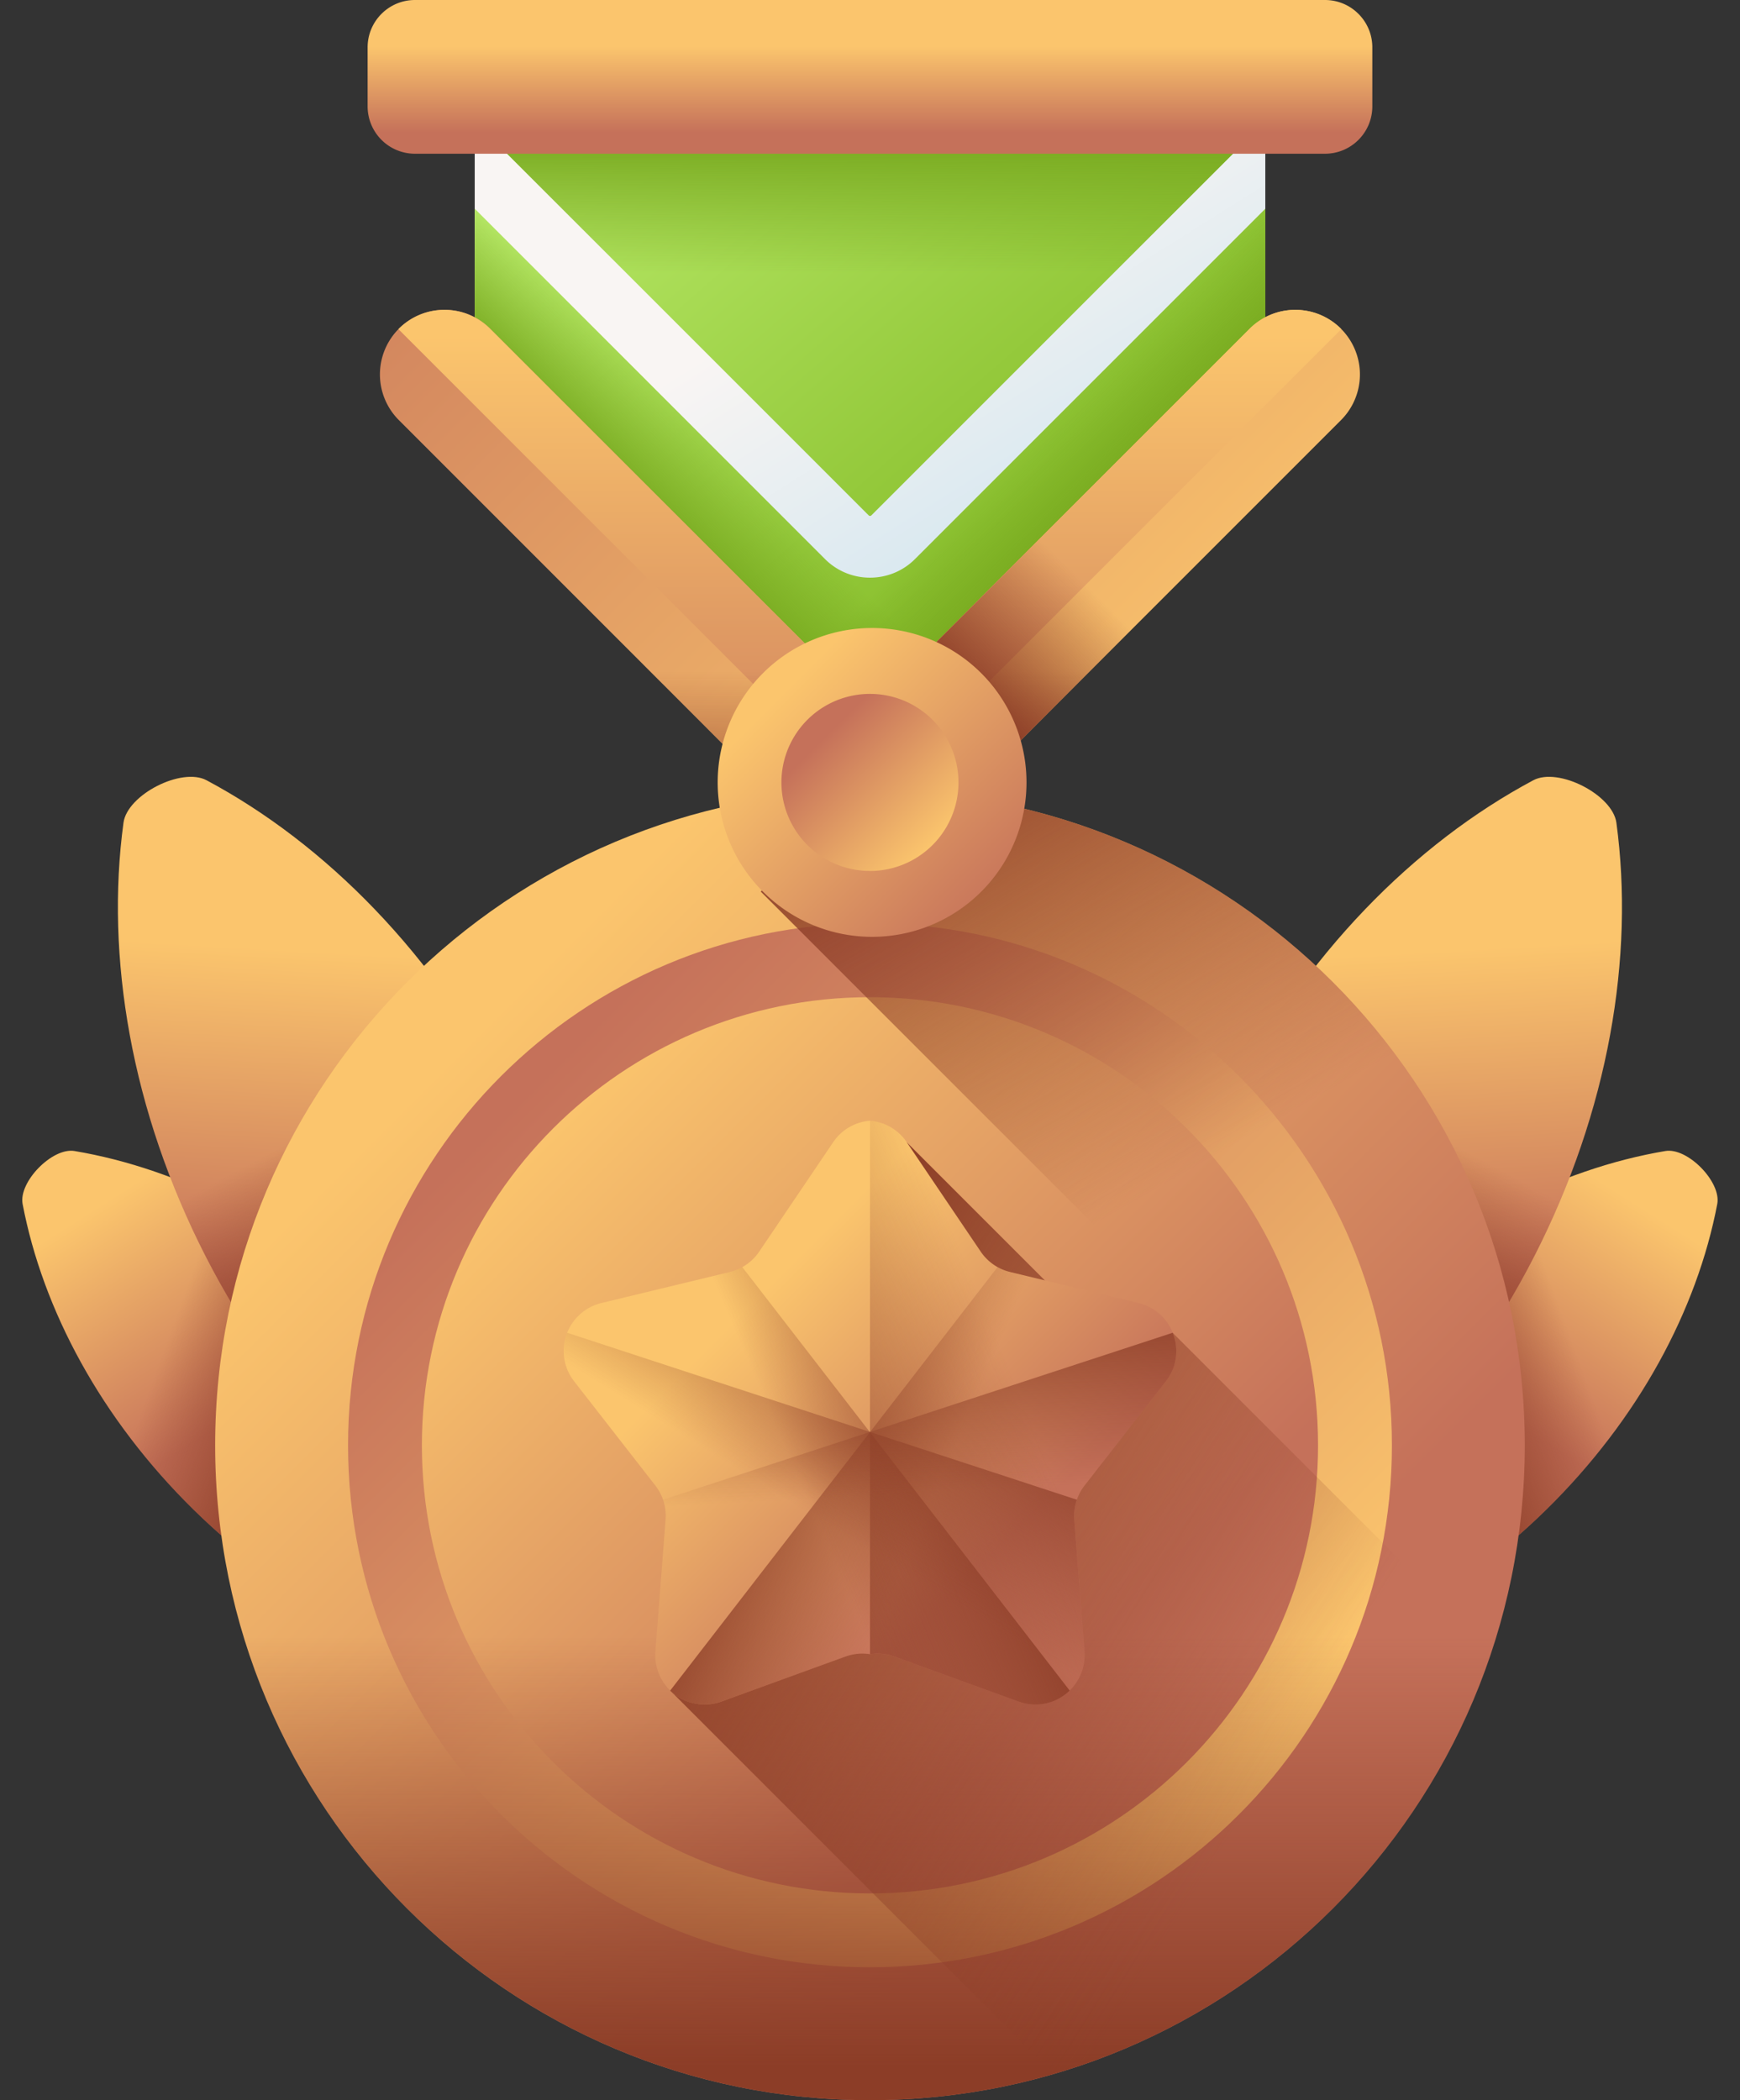
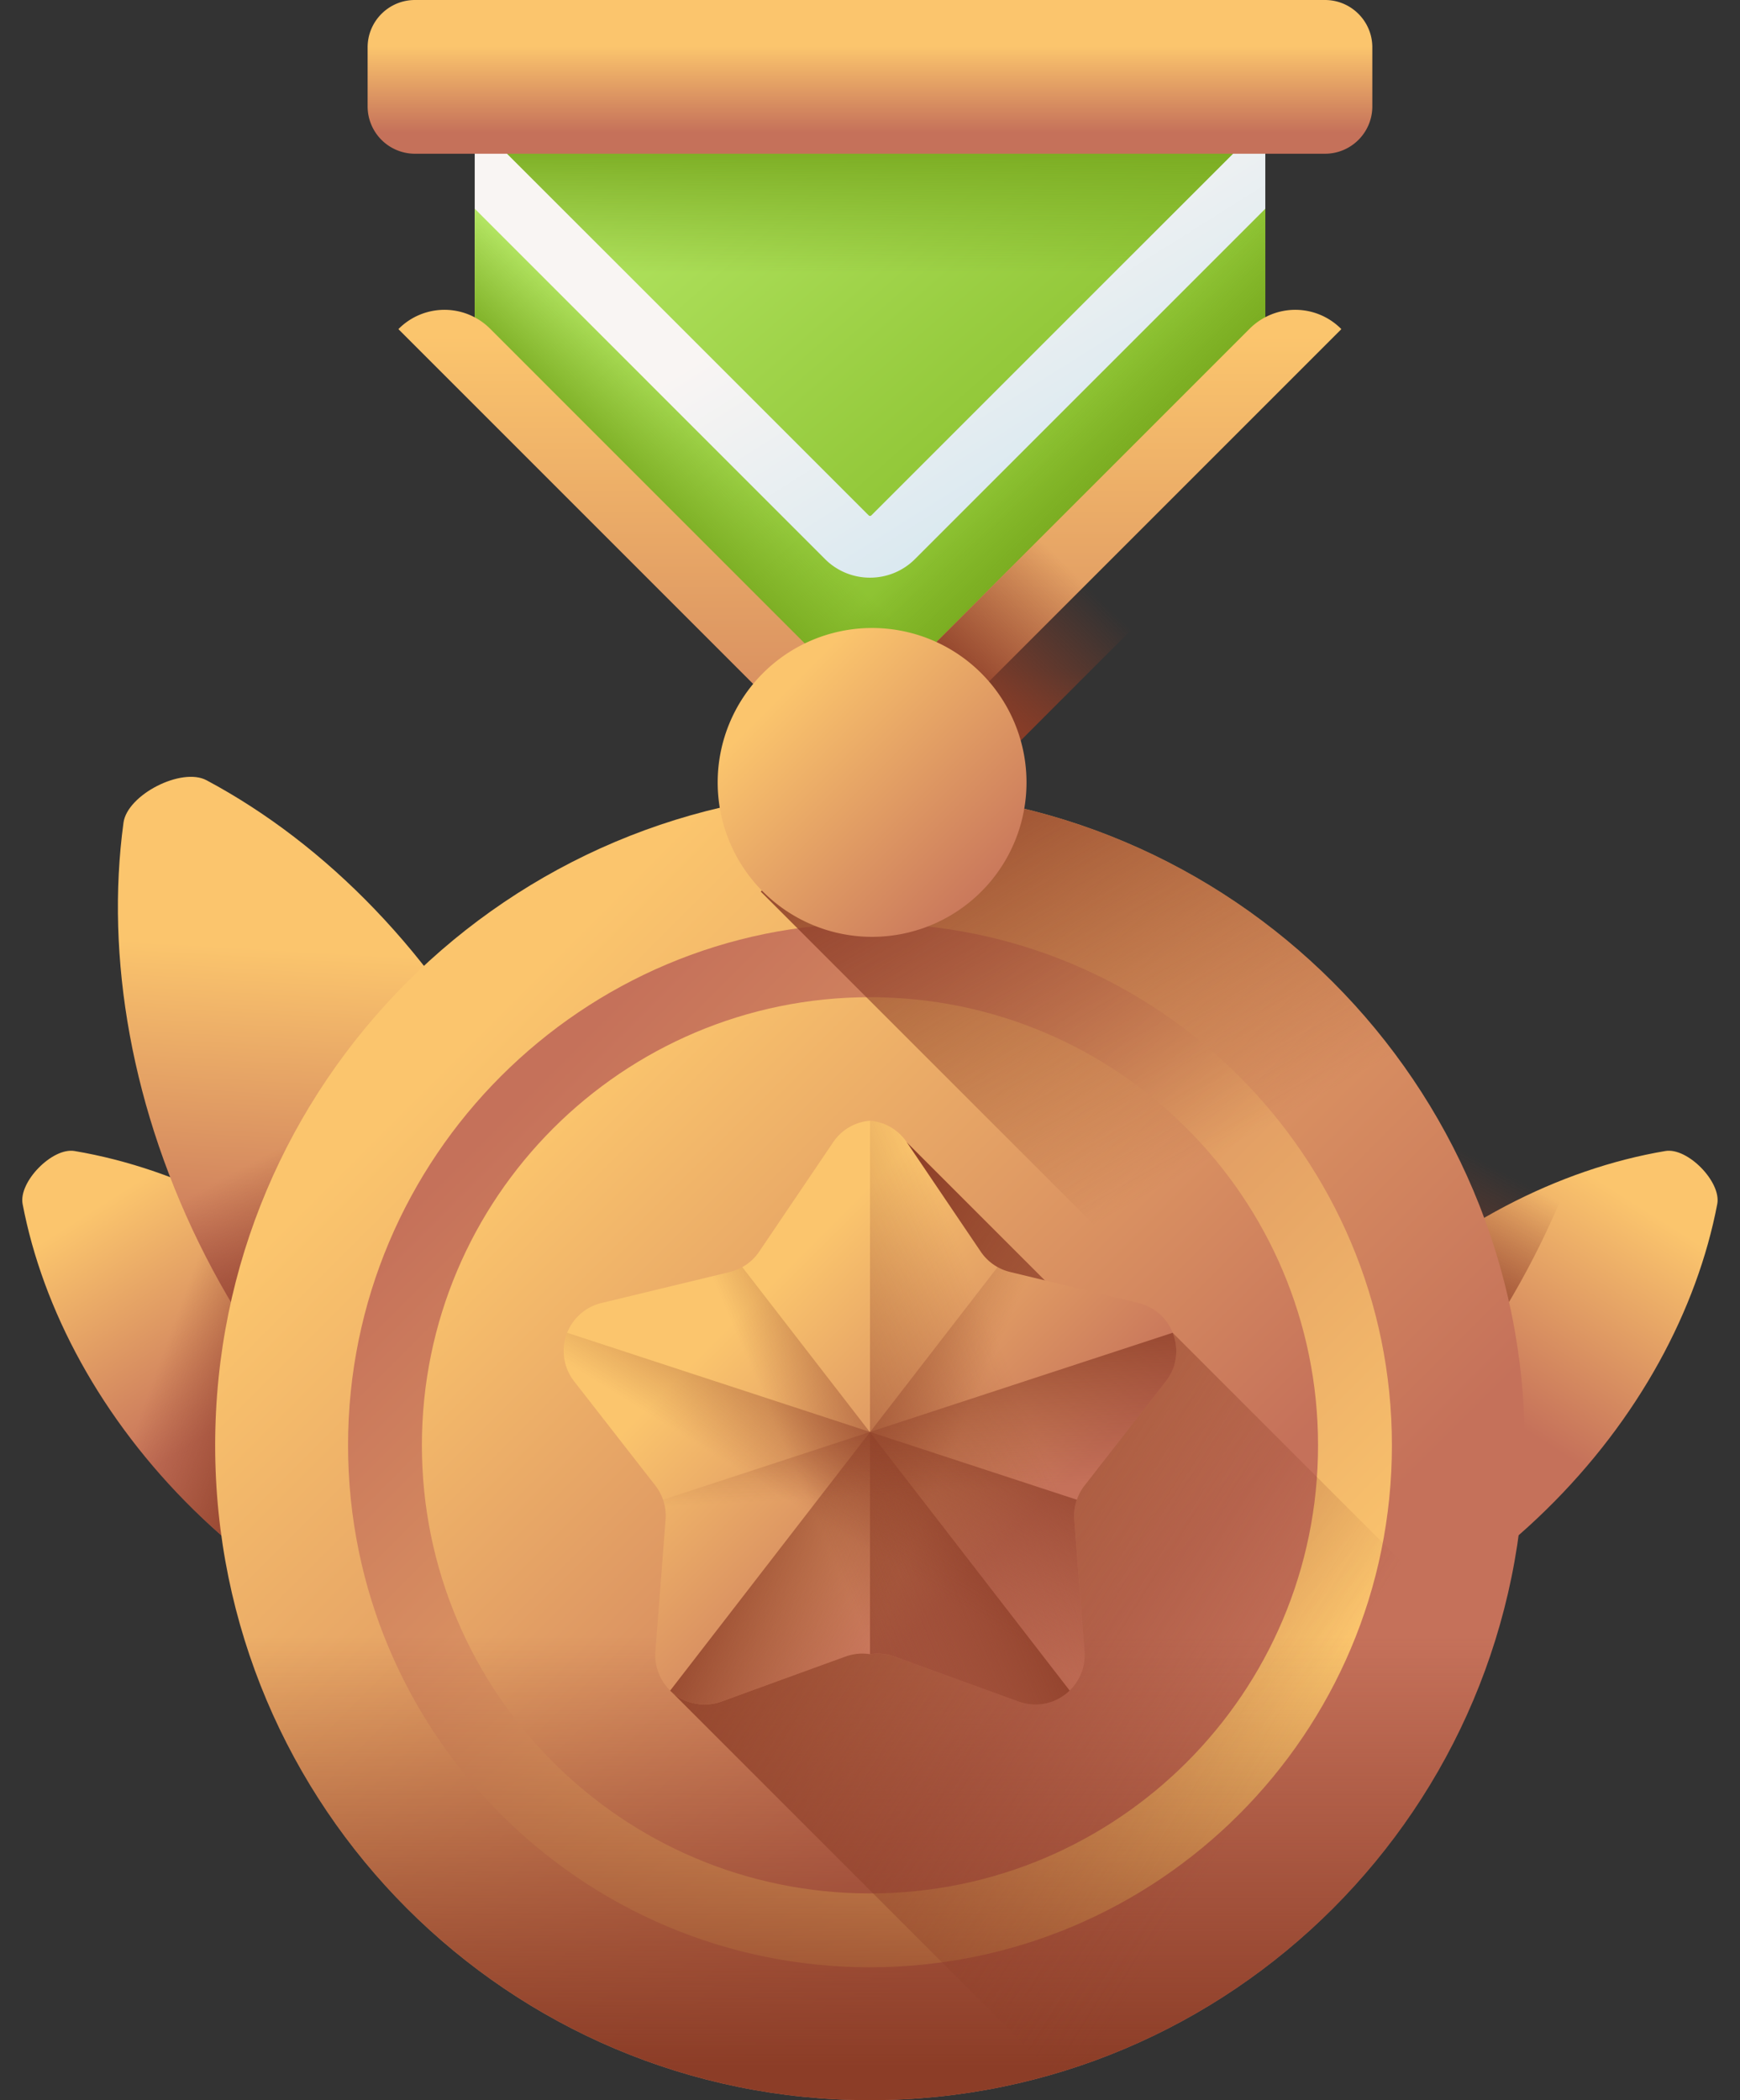
<svg xmlns="http://www.w3.org/2000/svg" width="58" height="70" fill="none" viewBox="0 0 58 70">
  <rect x="0" y="0" width="58" height="70" fill="#333333" stroke="none" />
  <path fill="url(#a)" d="M12.802 43.853c3.096 3.03 5.038 6.68 5.709 10.198.14.736-.99 1.891-1.73 1.767-3.53-.596-7.222-2.459-10.318-5.49-3.096-3.03-5.038-6.68-5.709-10.197-.14-.737.99-1.892 1.73-1.767 3.53.596 7.222 2.459 10.318 5.489Z" />
  <path fill="url(#b)" d="M12.802 43.853c3.096 3.03 5.038 6.68 5.709 10.198.14.736-.99 1.891-1.73 1.767-3.53-.596-7.222-2.459-10.318-5.49-3.096-3.03-5.038-6.68-5.709-10.197-.14-.737.99-1.892 1.73-1.767 3.53.596 7.222 2.459 10.318 5.489Z" />
  <path fill="url(#c)" d="M17 36.676c2.482 4.852 3.34 9.982 2.735 14.446-.126.935-1.936 1.861-2.768 1.417-3.974-2.121-7.633-5.819-10.115-10.67-2.483-4.852-3.34-9.982-2.736-14.446.126-.935 1.936-1.86 2.768-1.417 3.974 2.122 7.633 5.819 10.116 10.67Z" />
  <path fill="url(#d)" d="M4.07 32.74c.328 3 1.243 6.118 2.783 9.129 2.483 4.852 6.142 8.549 10.116 10.67.832.444 2.642-.482 2.768-1.417.605-4.464-.253-9.594-2.736-14.446-1.461-2.857-3.331-5.313-5.433-7.283L4.07 32.74Z" />
  <path fill="url(#e)" d="M45.194 43.853c-3.096 3.03-5.038 6.68-5.71 10.198-.14.736.99 1.891 1.73 1.767 3.53-.596 7.222-2.459 10.318-5.49 3.096-3.03 5.038-6.68 5.71-10.197.14-.737-.99-1.892-1.73-1.767-3.53.596-7.222 2.459-10.318 5.489Z" />
-   <path fill="url(#f)" d="M45.194 43.853c-3.096 3.03-5.038 6.68-5.71 10.198-.14.736.99 1.891 1.73 1.767 3.53-.596 7.222-2.459 10.318-5.49 3.096-3.03 5.038-6.68 5.71-10.197.14-.737-.99-1.892-1.73-1.767-3.53.596-7.222 2.459-10.318 5.489Z" />
-   <path fill="url(#g)" d="M40.996 36.676c-2.482 4.852-3.34 9.982-2.736 14.446.127.935 1.937 1.861 2.769 1.417 3.974-2.121 7.633-5.819 10.115-10.67 2.482-4.852 3.34-9.982 2.736-14.446-.127-.935-1.936-1.86-2.769-1.417-3.974 2.122-7.632 5.819-10.115 10.67Z" />
  <path fill="url(#h)" d="M53.927 32.74c-.328 3-1.242 6.118-2.783 9.129-2.483 4.852-6.141 8.549-10.115 10.67-.832.444-2.642-.482-2.769-1.417-.604-4.464.254-9.594 2.736-14.446 1.462-2.857 3.332-5.313 5.434-7.283l7.497 3.347Z" />
  <path fill="url(#i)" d="M28.999 70c12.055 0 21.827-9.772 21.827-21.827 0-12.055-9.772-21.827-21.827-21.827-12.055 0-21.827 9.772-21.827 21.827C7.172 60.228 16.944 70 28.999 70Z" />
  <path fill="url(#j)" d="M29 65.57c9.608 0 17.397-7.788 17.397-17.397 0-9.609-7.79-17.398-17.398-17.398s-17.397 7.79-17.397 17.398 7.789 17.398 17.397 17.398Z" />
  <path fill="url(#k)" d="M28.999 63.109c8.249 0 14.936-6.687 14.936-14.936 0-8.25-6.688-14.936-14.936-14.936-8.25 0-14.936 6.687-14.936 14.936 0 8.249 6.687 14.936 14.936 14.936Z" />
  <path fill="url(#l)" d="M7.172 48.173C7.172 60.228 16.944 70 28.999 70c12.055 0 21.827-9.772 21.827-21.827 0-.085-.002-.169-.003-.253H7.175c0 .084-.003.168-.003.253Z" />
  <path fill="url(#m)" d="M35.12 69.128a21.876 21.876 0 0 0 14.6-14.075L39.088 44.422l-2.397.117-6.468-6.468-7.883 18.276 12.78 12.781Z" />
  <path fill="url(#n)" d="m37.949 43.43-4.281-1.034a1.644 1.644 0 0 1-.976-.677l-2.467-3.648a1.626 1.626 0 0 0-1.227-.716c-.47.038-.927.275-1.226.716l-2.467 3.648c-.23.34-.578.58-.976.677l-4.28 1.034a1.644 1.644 0 0 0-.912 2.609l2.707 3.474c.252.323.374.729.342 1.137l-.339 4.39a1.644 1.644 0 0 0 2.2 1.673l4.14-1.5c.262-.095.54-.12.811-.078.271-.042.55-.017.812.078l4.14 1.5a1.644 1.644 0 0 0 2.2-1.672l-.34-4.391c-.03-.408.091-.814.343-1.137l2.707-3.474a1.644 1.644 0 0 0-.911-2.609Z" />
  <path fill="url(#o)" d="m29.811 55.213 4.14 1.5a1.644 1.644 0 0 0 2.2-1.672l-.339-4.391c-.031-.408.09-.814.343-1.137l2.706-3.474a1.644 1.644 0 0 0-.91-2.609l-4.282-1.034a1.645 1.645 0 0 1-.975-.677l-2.468-3.648A1.626 1.626 0 0 0 29 37.355v17.78c.27-.042.55-.017.811.078Z" />
  <path fill="url(#p)" d="m37.947 43.43-4.28-1.034a1.64 1.64 0 0 1-.415-.163L22.34 56.348a1.636 1.636 0 0 0 1.705.365l4.14-1.5c.262-.095.541-.12.812-.078.27-.041.55-.017.811.078l4.14 1.5a1.644 1.644 0 0 0 2.2-1.672l-.339-4.39c-.031-.41.09-.815.342-1.138l2.707-3.474a1.644 1.644 0 0 0-.911-2.609Z" />
  <path fill="url(#q)" d="m20.048 43.43 4.28-1.034a1.64 1.64 0 0 0 .415-.163l10.913 14.115a1.636 1.636 0 0 1-1.706.365l-4.14-1.5a1.641 1.641 0 0 0-.811-.078 1.645 1.645 0 0 0-.812.078l-4.14 1.5a1.644 1.644 0 0 1-2.2-1.672l.34-4.39a1.645 1.645 0 0 0-.343-1.138l-2.707-3.474a1.644 1.644 0 0 1 .911-2.609Z" />
  <path fill="url(#r)" d="M18.907 44.422a1.63 1.63 0 0 0 .229 1.617l2.706 3.474c.252.323.374.729.343 1.137l-.34 4.39a1.644 1.644 0 0 0 2.2 1.673l4.14-1.5c.262-.095.54-.12.812-.078.27-.042.55-.017.811.078l4.14 1.5a1.644 1.644 0 0 0 2.2-1.672l-.339-4.391a1.638 1.638 0 0 1 .087-.663l-16.989-5.565Z" />
  <path fill="url(#s)" d="M39.09 44.422a1.63 1.63 0 0 1-.229 1.617l-2.706 3.474a1.644 1.644 0 0 0-.343 1.137l.34 4.39a1.644 1.644 0 0 1-2.2 1.673l-4.14-1.5a1.64 1.64 0 0 0-.812-.078 1.644 1.644 0 0 0-.811.078l-4.14 1.5a1.644 1.644 0 0 1-2.2-1.672l.339-4.391a1.64 1.64 0 0 0-.087-.663l16.989-5.565Z" />
  <path fill="url(#t)" d="m28.999 26.346-.271.003-3.369 3.369 24.591 24.59c.57-1.946.876-4.005.876-6.135 0-12.055-9.773-21.827-21.827-21.827Z" />
  <path fill="url(#u)" d="M15.824.457v11.53l13.177 13.176 13.176-13.176V.457H15.824Z" />
  <path fill="url(#v)" d="M15.824.457v3.589l13.133 13.132a.062.062 0 0 0 .088 0L42.177 4.046V.457H15.824Z" />
  <path fill="url(#w)" d="M29 19.254a2.114 2.114 0 0 1-1.5-.62L15.825 6.957v5.03l13.177 13.176 13.176-13.176v-5.03L30.5 18.634c-.413.413-.956.62-1.5.62Z" />
  <path fill="url(#x)" d="M15.824.457v3.589l13.133 13.132a.062.062 0 0 0 .088 0L42.177 4.046V.457H15.824Z" />
  <path fill="url(#y)" d="M29 19.254a2.114 2.114 0 0 1-1.5-.62L15.825 6.957v5.03l13.177 13.176 13.176-13.176v-5.03L30.5 18.634c-.413.413-.956.62-1.5.62Z" />
  <path fill="url(#z)" d="M29 19.254c.544 0 1.087-.207 1.5-.62L42.177 6.957v5.03L29.001 25.163 15.824 11.987v-5.03l11.677 11.677c.413.413.957.62 1.5.62Z" />
-   <path fill="url(#A)" d="M27.553 22.17 16.34 10.957a2.153 2.153 0 1 0-3.045 3.045l15.702 15.704L44.7 14.003a2.153 2.153 0 0 0-3.045-3.045L30.442 22.17a2.043 2.043 0 0 1-2.89 0Z" />
  <path fill="url(#B)" d="m13.293 10.983 14.05 14.05a2.338 2.338 0 0 0 3.306 0l14.05-14.05.011-.013-.011-.013a2.153 2.153 0 0 0-3.045 0L30.44 22.17a2.044 2.044 0 0 1-2.89 0L16.338 10.957a2.153 2.153 0 0 0-3.045 0l-.012.013.012.013Z" />
-   <path fill="url(#C)" d="M28.999 29.706 40.083 18.62h-6.09l-3.55 3.55a2.044 2.044 0 0 1-2.89 0l-3.549-3.55h-6.09L29 29.706Z" />
+   <path fill="url(#C)" d="M28.999 29.706 40.083 18.62h-6.09l-3.55 3.55a2.044 2.044 0 0 1-2.89 0l-3.549-3.55L29 29.706Z" />
  <path fill="url(#D)" d="m27.625 28.333 1.372 1.373 14.059-14.059h-6.09l-6.523 6.523a2.042 2.042 0 0 1-2.818.066v6.097Z" />
  <path fill="url(#E)" d="M28.998 31.225a5.147 5.147 0 1 0 0-10.293 5.147 5.147 0 0 0 0 10.293Z" />
-   <path fill="url(#F)" d="M28.998 29.03a2.95 2.95 0 1 0 0-5.902 2.95 2.95 0 0 0 0 5.901Z" />
  <path fill="url(#G)" d="M44.166 5.124H13.832a1.578 1.578 0 0 1-1.578-1.578V1.578C12.254.707 12.96 0 13.832 0h30.334c.872 0 1.578.707 1.578 1.578v1.968c0 .872-.706 1.578-1.578 1.578Z" />
  <defs>
    <linearGradient id="a" x1="4.646" x2="9.133" y1="39.331" y2="46.399" gradientUnits="userSpaceOnUse">
      <stop stop-color="#FBC56D" />
      <stop offset="1" stop-color="#C5715A" />
    </linearGradient>
    <linearGradient id="b" x1="5.277" x2="10.065" y1="45.555" y2="47.302" gradientUnits="userSpaceOnUse">
      <stop stop-color="#8C3D27" stop-opacity="0" />
      <stop offset="1" stop-color="#8C3D27" />
    </linearGradient>
    <linearGradient id="c" x1="12.321" x2="11.691" y1="31.796" y2="42.91" gradientUnits="userSpaceOnUse">
      <stop stop-color="#FBC56D" />
      <stop offset="1" stop-color="#C5715A" />
    </linearGradient>
    <linearGradient id="d" x1="10.894" x2="13.608" y1="37.431" y2="42.521" gradientUnits="userSpaceOnUse">
      <stop stop-color="#8C3D27" stop-opacity="0" />
      <stop offset="1" stop-color="#8C3D27" />
    </linearGradient>
    <linearGradient id="e" x1="53.339" x2="48.852" y1="39.35" y2="46.418" gradientUnits="userSpaceOnUse">
      <stop stop-color="#FBC56D" />
      <stop offset="1" stop-color="#C5715A" />
    </linearGradient>
    <linearGradient id="f" x1="52.708" x2="47.92" y1="45.574" y2="47.321" gradientUnits="userSpaceOnUse">
      <stop stop-color="#8C3D27" stop-opacity="0" />
      <stop offset="1" stop-color="#8C3D27" />
    </linearGradient>
    <linearGradient id="g" x1="45.664" x2="46.293" y1="31.815" y2="42.929" gradientUnits="userSpaceOnUse">
      <stop stop-color="#FBC56D" />
      <stop offset="1" stop-color="#C5715A" />
    </linearGradient>
    <linearGradient id="h" x1="47.093" x2="44.378" y1="37.45" y2="42.54" gradientUnits="userSpaceOnUse">
      <stop stop-color="#8C3D27" stop-opacity="0" />
      <stop offset="1" stop-color="#8C3D27" />
    </linearGradient>
    <linearGradient id="i" x1="15.542" x2="38.562" y1="34.716" y2="57.736" gradientUnits="userSpaceOnUse">
      <stop stop-color="#FBC56D" />
      <stop offset="1" stop-color="#C5715A" />
    </linearGradient>
    <linearGradient id="j" x1="40.299" x2="17.37" y1="59.473" y2="36.544" gradientUnits="userSpaceOnUse">
      <stop stop-color="#FBC56D" />
      <stop offset="1" stop-color="#C5715A" />
    </linearGradient>
    <linearGradient id="k" x1="18.14" x2="36.013" y1="37.315" y2="55.188" gradientUnits="userSpaceOnUse">
      <stop stop-color="#FBC56D" />
      <stop offset="1" stop-color="#C5715A" />
    </linearGradient>
    <linearGradient id="l" x1="28.999" x2="28.999" y1="54.559" y2="68.886" gradientUnits="userSpaceOnUse">
      <stop stop-color="#8C3D27" stop-opacity="0" />
      <stop offset="1" stop-color="#8C3D27" />
    </linearGradient>
    <linearGradient id="m" x1="42.072" x2="24.046" y1="59.517" y2="48.17" gradientUnits="userSpaceOnUse">
      <stop stop-color="#8C3D27" stop-opacity="0" />
      <stop offset="1" stop-color="#8C3D27" />
    </linearGradient>
    <linearGradient id="n" x1="24.452" x2="32.651" y1="44.024" y2="52.223" gradientUnits="userSpaceOnUse">
      <stop stop-color="#FBC56D" />
      <stop offset="1" stop-color="#C5715A" />
    </linearGradient>
    <linearGradient id="o" x1="33.913" x2="22.581" y1="46.26" y2="50.944" gradientUnits="userSpaceOnUse">
      <stop stop-color="#8C3D27" stop-opacity="0" />
      <stop offset="1" stop-color="#8C3D27" />
    </linearGradient>
    <linearGradient id="p" x1="30.951" x2="24.747" y1="50.281" y2="47.622" gradientUnits="userSpaceOnUse">
      <stop stop-color="#8C3D27" stop-opacity="0" />
      <stop offset="1" stop-color="#8C3D27" />
    </linearGradient>
    <linearGradient id="q" x1="27.044" x2="33.249" y1="50.281" y2="47.622" gradientUnits="userSpaceOnUse">
      <stop stop-color="#8C3D27" stop-opacity="0" />
      <stop offset="1" stop-color="#8C3D27" />
    </linearGradient>
    <linearGradient id="r" x1="27.181" x2="31.169" y1="50.592" y2="44.182" gradientUnits="userSpaceOnUse">
      <stop stop-color="#8C3D27" stop-opacity="0" />
      <stop offset="1" stop-color="#8C3D27" />
    </linearGradient>
    <linearGradient id="s" x1="30.509" x2="30.177" y1="49.783" y2="43.515" gradientUnits="userSpaceOnUse">
      <stop stop-color="#8C3D27" stop-opacity="0" />
      <stop offset="1" stop-color="#8C3D27" />
    </linearGradient>
    <linearGradient id="t" x1="39.755" x2="31.336" y1="38.952" y2="24.22" gradientUnits="userSpaceOnUse">
      <stop stop-color="#8C3D27" stop-opacity="0" />
      <stop offset="1" stop-color="#8C3D27" />
    </linearGradient>
    <linearGradient id="u" x1="29.977" x2="35.398" y1="7.779" y2="16.426" gradientUnits="userSpaceOnUse">
      <stop stop-color="#F9F5F3" />
      <stop offset="1" stop-color="#D8E8F0" />
    </linearGradient>
    <linearGradient id="v" x1="24.569" x2="41.406" y1="-2.83" y2="16.477" gradientUnits="userSpaceOnUse">
      <stop stop-color="#BBEC6C" />
      <stop offset="1" stop-color="#81B823" />
    </linearGradient>
    <linearGradient id="w" x1="20.993" x2="37.829" y1=".289" y2="19.596" gradientUnits="userSpaceOnUse">
      <stop stop-color="#BBEC6C" />
      <stop offset="1" stop-color="#81B823" />
    </linearGradient>
    <linearGradient id="x" x1="29.001" x2="29.001" y1="9.127" y2="4.593" gradientUnits="userSpaceOnUse">
      <stop stop-color="#78A91F" stop-opacity="0" />
      <stop offset="1" stop-color="#78A91F" />
    </linearGradient>
    <linearGradient id="y" x1="34.216" x2="36.559" y1="14.687" y2="17.03" gradientUnits="userSpaceOnUse">
      <stop stop-color="#78A91F" stop-opacity="0" />
      <stop offset="1" stop-color="#78A91F" />
    </linearGradient>
    <linearGradient id="z" x1="23.786" x2="21.443" y1="14.687" y2="17.03" gradientUnits="userSpaceOnUse">
      <stop stop-color="#78A91F" stop-opacity="0" />
      <stop offset="1" stop-color="#78A91F" />
    </linearGradient>
    <linearGradient id="A" x1="40.895" x2="12.75" y1="24.378" y2="-3.767" gradientUnits="userSpaceOnUse">
      <stop stop-color="#FBC56D" />
      <stop offset="1" stop-color="#C5715A" />
    </linearGradient>
    <linearGradient id="B" x1="28.996" x2="28.996" y1="11.209" y2="30.43" gradientUnits="userSpaceOnUse">
      <stop stop-color="#FBC56D" />
      <stop offset="1" stop-color="#C5715A" />
    </linearGradient>
    <linearGradient id="C" x1="28.999" x2="28.999" y1="22.373" y2="28.692" gradientUnits="userSpaceOnUse">
      <stop stop-color="#8C3D27" stop-opacity="0" />
      <stop offset="1" stop-color="#8C3D27" />
    </linearGradient>
    <linearGradient id="D" x1="35.485" x2="31.642" y1="18.794" y2="22.706" gradientUnits="userSpaceOnUse">
      <stop stop-color="#8C3D27" stop-opacity="0" />
      <stop offset="1" stop-color="#8C3D27" />
    </linearGradient>
    <linearGradient id="E" x1="26.047" x2="33.326" y1="23.127" y2="30.406" gradientUnits="userSpaceOnUse">
      <stop stop-color="#FBC56D" />
      <stop offset="1" stop-color="#C5715A" />
    </linearGradient>
    <linearGradient id="F" x1="31.091" x2="27.488" y1="28.172" y2="24.569" gradientUnits="userSpaceOnUse">
      <stop stop-color="#FBC56D" />
      <stop offset="1" stop-color="#C5715A" />
    </linearGradient>
    <linearGradient id="G" x1="28.999" x2="28.999" y1="1.556" y2="4.416" gradientUnits="userSpaceOnUse">
      <stop stop-color="#FBC56D" />
      <stop offset="1" stop-color="#C5715A" />
    </linearGradient>
  </defs>
</svg>